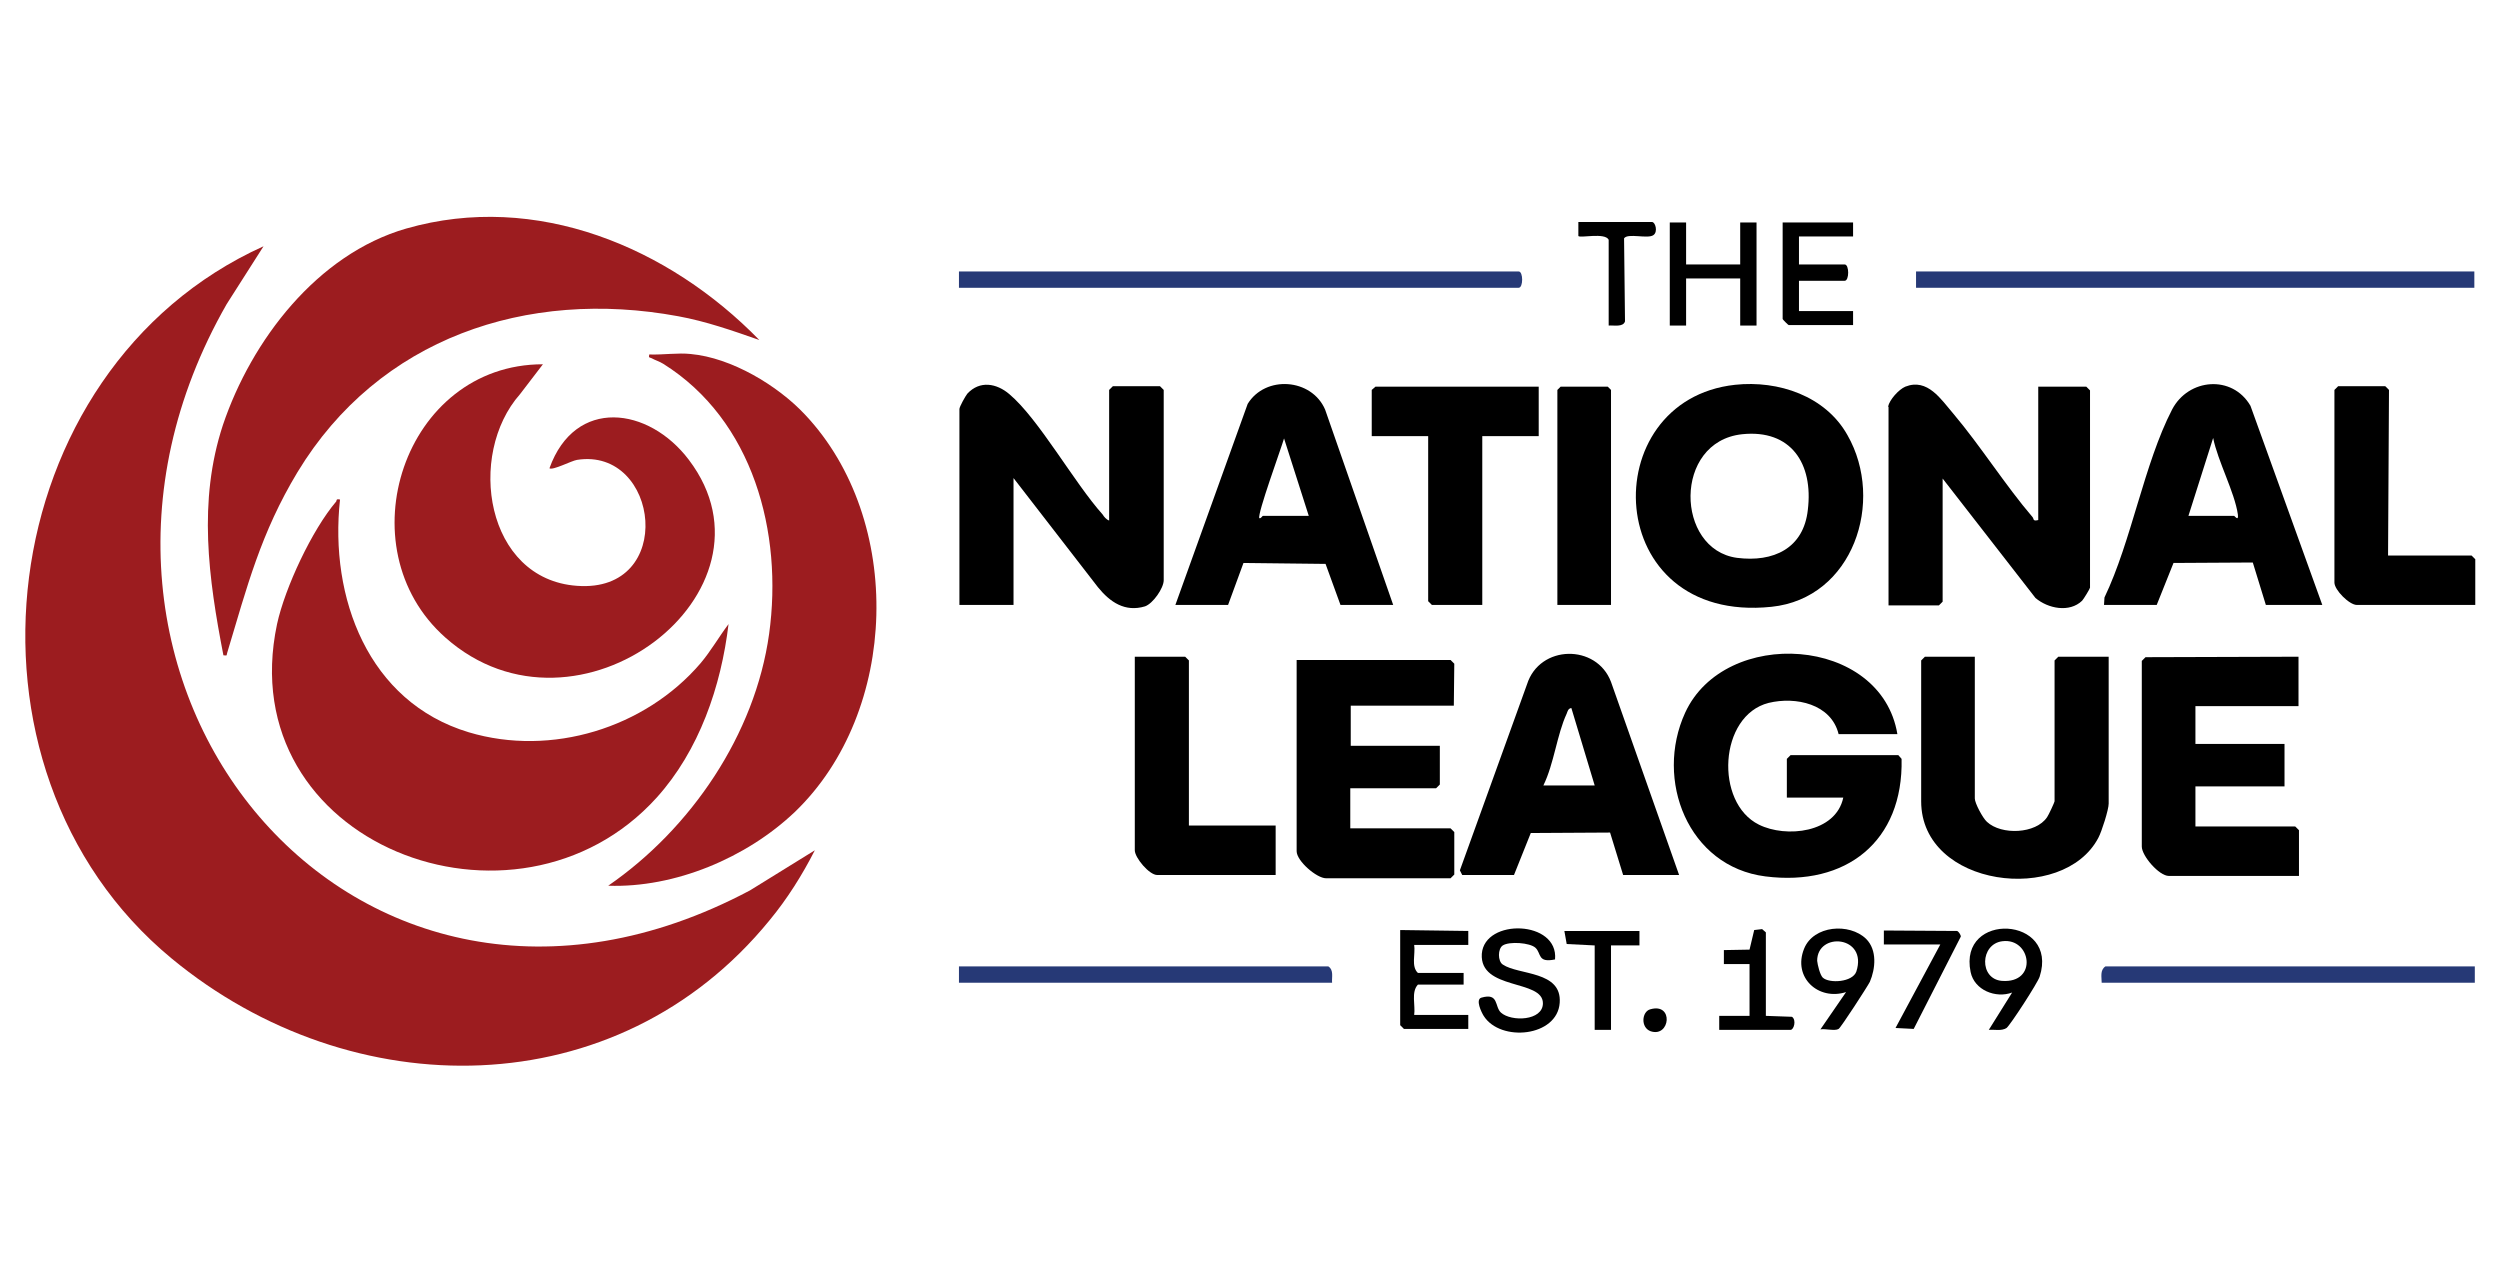
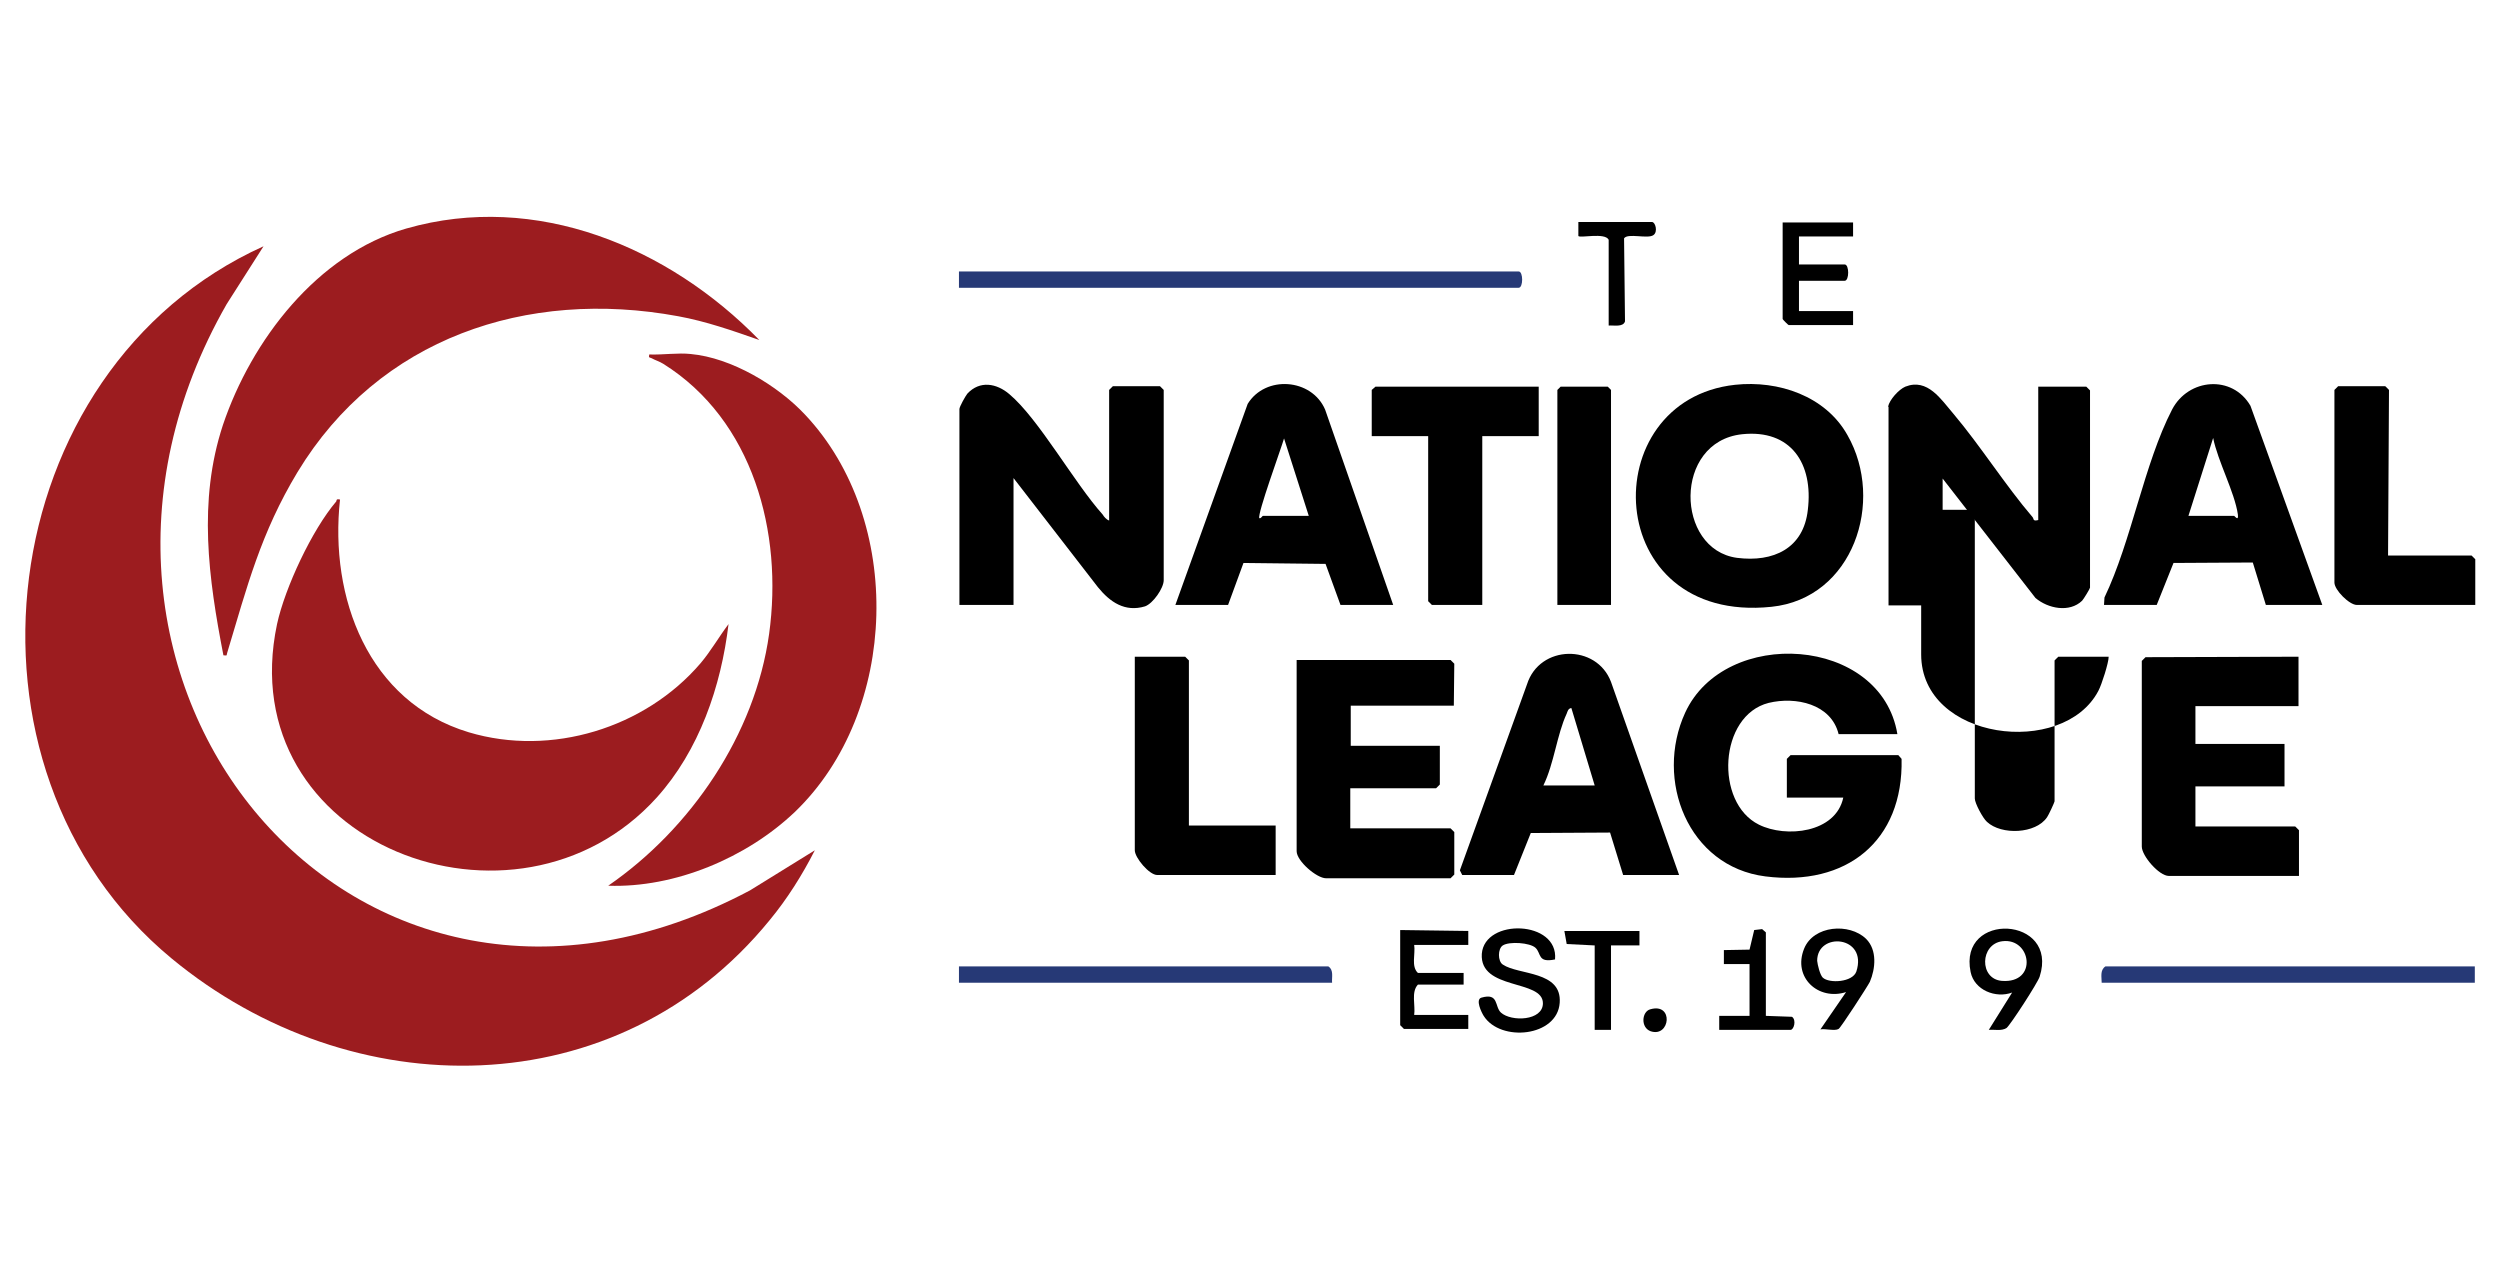
<svg xmlns="http://www.w3.org/2000/svg" version="1.1" id="Layer_1" x="0px" y="0px" viewBox="0 0 536 275" style="enable-background:new 0 0 536 275;" xml:space="preserve">
  <style type="text/css">
	.st0{fill:#9C1C1F;}
	.st1{fill:#263976;}
</style>
  <g id="Layer_1-2">
    <g>
      <path class="st0" d="M174.7,182.3c-2.7,5.3-5.9,10.4-9.7,15c-32.7,40.1-89.6,40.1-128.2,8.2C-12.6,164.7-1.9,79.2,56.5,52.8    l-7.9,12.4C2.6,145.6,75.9,236,160.8,190.9L174.7,182.3L174.7,182.3z" />
      <path class="st0" d="M72.9,107.1c-2.3,21,6,43.4,27.6,49.9c17.7,5.3,37.8-0.9,49.7-14.8c2.2-2.6,3.9-5.6,6-8.4    c-1.6,13.4-6.3,27.1-15.4,37.2c-30.1,33.3-91.4,10-81.4-37.2c1.7-7.8,7.5-20.2,12.7-26.3C72.2,107.3,72,106.9,72.9,107.1    L72.9,107.1L72.9,107.1z" />
      <path class="st0" d="M162.8,72.9c-5.7-2-11.4-4-17.4-5.1c-32.5-6-64.2,4.7-81.6,33.4c-7.9,13.1-10.8,24.5-15.1,38.8    c-0.2,0.5,0.2,0.6-0.8,0.5c-3.2-16.5-5.5-33-0.1-49.4C53.9,73,68,54.5,87.1,49C115,41,143.4,53,162.8,72.9L162.8,72.9L162.8,72.9z    " />
-       <path class="st0" d="M116.4,78.1l-4.9,6.4c-11.5,13-7.4,39.7,12.2,41.1c21.4,1.6,17.7-29.8,0-27c-1.2,0.2-5.2,2.3-5.9,1.8    c5.5-15.3,21.3-13.2,29.9-1.8c21.4,28.2-23.9,63.2-52.2,38.1C73.7,117.4,86.6,78.1,116.4,78.1L116.4,78.1L116.4,78.1z" />
      <path class="st0" d="M148.1,75.9c8.7,0.8,18.6,6.7,24.5,13c21.3,22.6,20.2,63.7-2.2,85.2c-10.3,9.8-25.7,16.3-40,15.8    c17.7-12.2,31.5-32.4,34.5-54c3-21.7-3.4-45.8-22.7-57.9c-0.8-0.5-1.8-0.8-2.5-1.2c-0.4-0.2-0.7,0-0.5-0.8    C142.2,76.1,145.4,75.6,148.1,75.9L148.1,75.9L148.1,75.9z" />
      <path d="M237.8,111.6V83.6l0.8-0.8h10.1l0.8,0.8v40.8c0,1.7-2.3,5-4,5.6c-4.3,1.3-7.5-0.9-10.1-4.1l-18.1-23.4v27.2h-11.6v-42    c0-0.5,1.3-2.8,1.7-3.3c2.7-2.9,6.3-2.2,9,0.1c6.3,5.3,13.9,19,20,25.8C236.7,110.8,237.2,111.4,237.8,111.6L237.8,111.6    L237.8,111.6z" />
      <path d="M404.8,87.2c0.3-1.5,2.3-3.7,3.7-4.3c4.8-1.9,7.7,2.8,10.3,5.8c5.9,7,11.1,15.3,17,22.2c0.3,0.4,0,0.9,1.2,0.6V82.9h10.3    l0.8,0.8v42.3c0,0.2-1.4,2.5-1.7,2.8c-2.7,2.6-7.3,1.7-10-0.6l-19.9-25.6v26.4l-0.8,0.8h-10.8V87.2L404.8,87.2z" />
      <path d="M406.8,157.4h-12.6c-1.6-6.5-9.2-8.1-15-6.7c-10.7,2.7-11.6,21.4-2.1,26.1c5.8,2.9,16.5,1.8,18.1-5.8h-12.1v-8.3l0.8-0.8    h23.1l0.7,0.8c0.4,17.7-11.9,27.4-29.2,25.2c-16.6-2.1-23.8-20.7-17.2-35.1C369.8,134.3,403.3,136.3,406.8,157.4L406.8,157.4    L406.8,157.4z" />
      <path d="M372,82.5c9.3-1,19.4,2.4,24.1,10.8c8.1,14.2,1.2,35-16.3,36.8C343.3,133.9,341.7,85.8,372,82.5L372,82.5L372,82.5z     M373.5,93.1c-14.8,1.6-14.3,24.7-1.1,26.5c7.8,1,14.3-2,15.2-10.3C388.8,99.4,384,92,373.5,93.1L373.5,93.1L373.5,93.1z" />
      <path d="M492.8,140.8v10.6h-22.1v8.1h19.1v9.1h-19.1v8.6h21.4l0.8,0.8v9.8h-27.9c-2.1,0-5.8-4.3-5.8-6.3v-39.8l0.8-0.8    L492.8,140.8L492.8,140.8L492.8,140.8z" />
-       <path d="M423.4,140.8v30.4c0,1,1.7,4.2,2.6,5c3.1,2.9,10.5,2.6,12.9-1c0.3-0.4,1.6-3.2,1.6-3.4v-30.2l0.8-0.8h10.8v31.5    c0,1.3-1.5,6-2.2,7.3c-7.5,14.4-38,10.7-38-7.8v-30.2l0.8-0.8H423.4L423.4,140.8z" />
+       <path d="M423.4,140.8v30.4c0,1,1.7,4.2,2.6,5c3.1,2.9,10.5,2.6,12.9-1c0.3-0.4,1.6-3.2,1.6-3.4v-30.2l0.8-0.8h10.8c0,1.3-1.5,6-2.2,7.3c-7.5,14.4-38,10.7-38-7.8v-30.2l0.8-0.8H423.4L423.4,140.8z" />
      <path d="M311.7,151.3h-22.1v8.6h19.1v8.3l-0.8,0.8h-18.4v8.6H311l0.8,0.8v9.1l-0.8,0.8h-26.7c-2,0-6.3-3.7-6.3-5.8v-41H311    l0.8,0.8L311.7,151.3L311.7,151.3L311.7,151.3z" />
      <path d="M360,187.6H348l-2.8-9.1l-17,0.1l-3.6,9h-11.1l-0.5-1l14.4-39.9c2.7-8.5,14.9-8.7,18-0.5L360,187.6L360,187.6L360,187.6z     M341.9,168.4l-5-16.6c-0.7,0.1-0.8,0.7-1,1.2c-2.1,4.5-2.7,10.7-5,15.4H341.9z" />
      <path d="M497.9,129.7h-12.1l-2.8-9.1l-17,0.1l-3.6,9h-11.3l0.1-1.6c5.8-12.1,8.5-28.7,14.5-40.3c3.5-6.7,12.9-7.5,16.8-0.8    L497.9,129.7L497.9,129.7L497.9,129.7z M469.2,110.6h9.8c0.1,0,1,1.3,0.8-0.3c-0.7-4.8-4.3-11.4-5.3-16.4L469.2,110.6z" />
      <path d="M298.7,129.7h-11.3l-3.2-8.8l-17.6-0.2l-3.3,9h-11.3l15.5-43.1c3.8-6.2,13.7-5.5,16.6,1.2L298.7,129.7L298.7,129.7    L298.7,129.7z M280.6,110.6L275.3,94c-0.6,2.1-5.8,16.3-5.3,17.1c0.4,0.1,0.6-0.5,0.8-0.5L280.6,110.6L280.6,110.6L280.6,110.6z" />
      <polygon points="329.9,82.9 329.9,93.5 317.8,93.5 317.8,129.7 307,129.7 306.2,128.9 306.2,93.5 294.1,93.5 294.1,83.6     294.9,82.9   " />
      <path d="M512,119.1h17.9l0.8,0.8v9.8h-25.4c-1.6,0-4.8-3.2-4.8-4.8V83.6l0.8-0.8h10.1l0.8,0.8L512,119.1L512,119.1L512,119.1z" />
      <path d="M254.9,177h18.6v10.6h-25.4c-1.7,0-4.8-3.7-4.8-5.3v-41.5h10.8l0.8,0.8L254.9,177L254.9,177L254.9,177z" />
      <polygon points="345.4,129.7 333.9,129.7 333.9,83.6 334.6,82.9 344.7,82.9 345.4,83.6   " />
      <path class="st1" d="M205.6,61.7v-3.5h120c1,0,1,3.5,0,3.5H205.6z" />
-       <rect x="410.8" y="58.2" class="st1" width="119.7" height="3.5" />
      <path class="st1" d="M530.6,207.2v3.5h-80c0-1.2-0.4-2.7,0.8-3.5H530.6z" />
      <path class="st1" d="M285.6,210.7h-80v-3.5h79.2C286,208,285.5,209.5,285.6,210.7z" />
-       <polygon points="361.5,47.7 361.5,56.7 373.1,56.7 373.1,47.7 376.6,47.7 376.6,69.8 373.1,69.8 373.1,59.7 361.5,59.7     361.5,69.8 358,69.8 358,47.7   " />
      <path d="M397.3,47.7v3h-11.6v6h9.8c1,0,1,3.5,0,3.5h-9.8v6.5h11.6v3h-13.8c-0.1,0-1.3-1.2-1.3-1.3V47.7L397.3,47.7L397.3,47.7z" />
      <path d="M333.4,205.7c-3.8,0.8-2.9-1.3-4.2-2.5c-1.2-1.1-5.6-1.4-7-0.5c-1.1,0.7-1.1,3.4,0,4.1c3.4,2.3,12.7,1.3,12.2,8.2    c-0.5,7.3-12.7,8.5-16.3,2.8c-0.5-0.8-1.8-3.5-0.5-3.9c3.8-1.1,2.8,1.9,4.2,3.2c2.2,2,9,1.8,9-2c0-5.2-13.6-2.7-13.1-10.6    C318.3,196.8,334.2,197.3,333.4,205.7L333.4,205.7L333.4,205.7z" />
      <path d="M314.8,199.6v3h-11.6c0.3,1.9-0.7,4.6,0.8,6h9.8v2.5h-9.8c-1.5,1.6-0.5,4.5-0.8,6.5h11.6v3h-13.8l-0.8-0.8v-20.4    L314.8,199.6L314.8,199.6z" />
      <path d="M400.1,201.3c2.4,2.4,2,6.4,0.8,9.2c-0.5,1-6.2,9.8-6.7,10.1c-0.8,0.5-2.9-0.1-3.9,0.1l5.5-8c-5.9,1.9-11.5-3.1-9-9.3    C388.8,198.4,396.5,197.8,400.1,201.3L400.1,201.3L400.1,201.3z M390.8,209.6c1.4,1.3,6.4,1,7.2-1.3c2.5-7.7-8.4-8.6-8.4-2.3    C389.7,206.9,390.2,209,390.8,209.6z" />
      <path d="M426.4,220.8l5-8c-3.5,1.3-8.1-0.5-8.9-4.4c-2.7-13.1,19-12,14.8,1c-0.4,1.3-6.3,10.4-7.1,11    C429.1,221.1,427.7,220.7,426.4,220.8L426.4,220.8L426.4,220.8z M429.3,201.8c-4.8,0.6-5,8.1-0.1,8.5    C437,210.9,435.5,201,429.3,201.8L429.3,201.8z" />
      <path d="M378.6,217.8l5.6,0.2c1,0.7,0.4,2.8-0.3,2.8h-15.3l0-3l6.5,0v-11.1l-5.5,0v-3l5.5-0.1l1-4.2l1.7-0.2l0.8,0.7L378.6,217.8    L378.6,217.8L378.6,217.8z" />
      <path d="M344.9,69.8V51.4c-0.8-1.6-6.1-0.3-6.5-0.8l0-3h15.8c0.7,0,1.3,2.1,0.3,2.8c-1.2,0.9-5.5-0.5-6.3,0.7l0.2,17.8    C348,70.2,346,69.7,344.9,69.8L344.9,69.8L344.9,69.8z" />
-       <path d="M419.6,199.6c0.3,0.1,0.8,0.8,0.8,1.2l-10.1,19.8l-3.9-0.2l9.6-17.9h-12.1v-3L419.6,199.6L419.6,199.6z" />
      <polygon points="351.5,199.6 351.5,202.7 345.4,202.7 345.4,220.8 341.9,220.8 341.9,202.7 335.9,202.4 335.4,199.6   " />
      <path d="M353.8,216.4c5.1-1.5,4.3,6.1,0.1,4.7C351.7,220.3,352,216.9,353.8,216.4z" />
    </g>
  </g>
</svg>